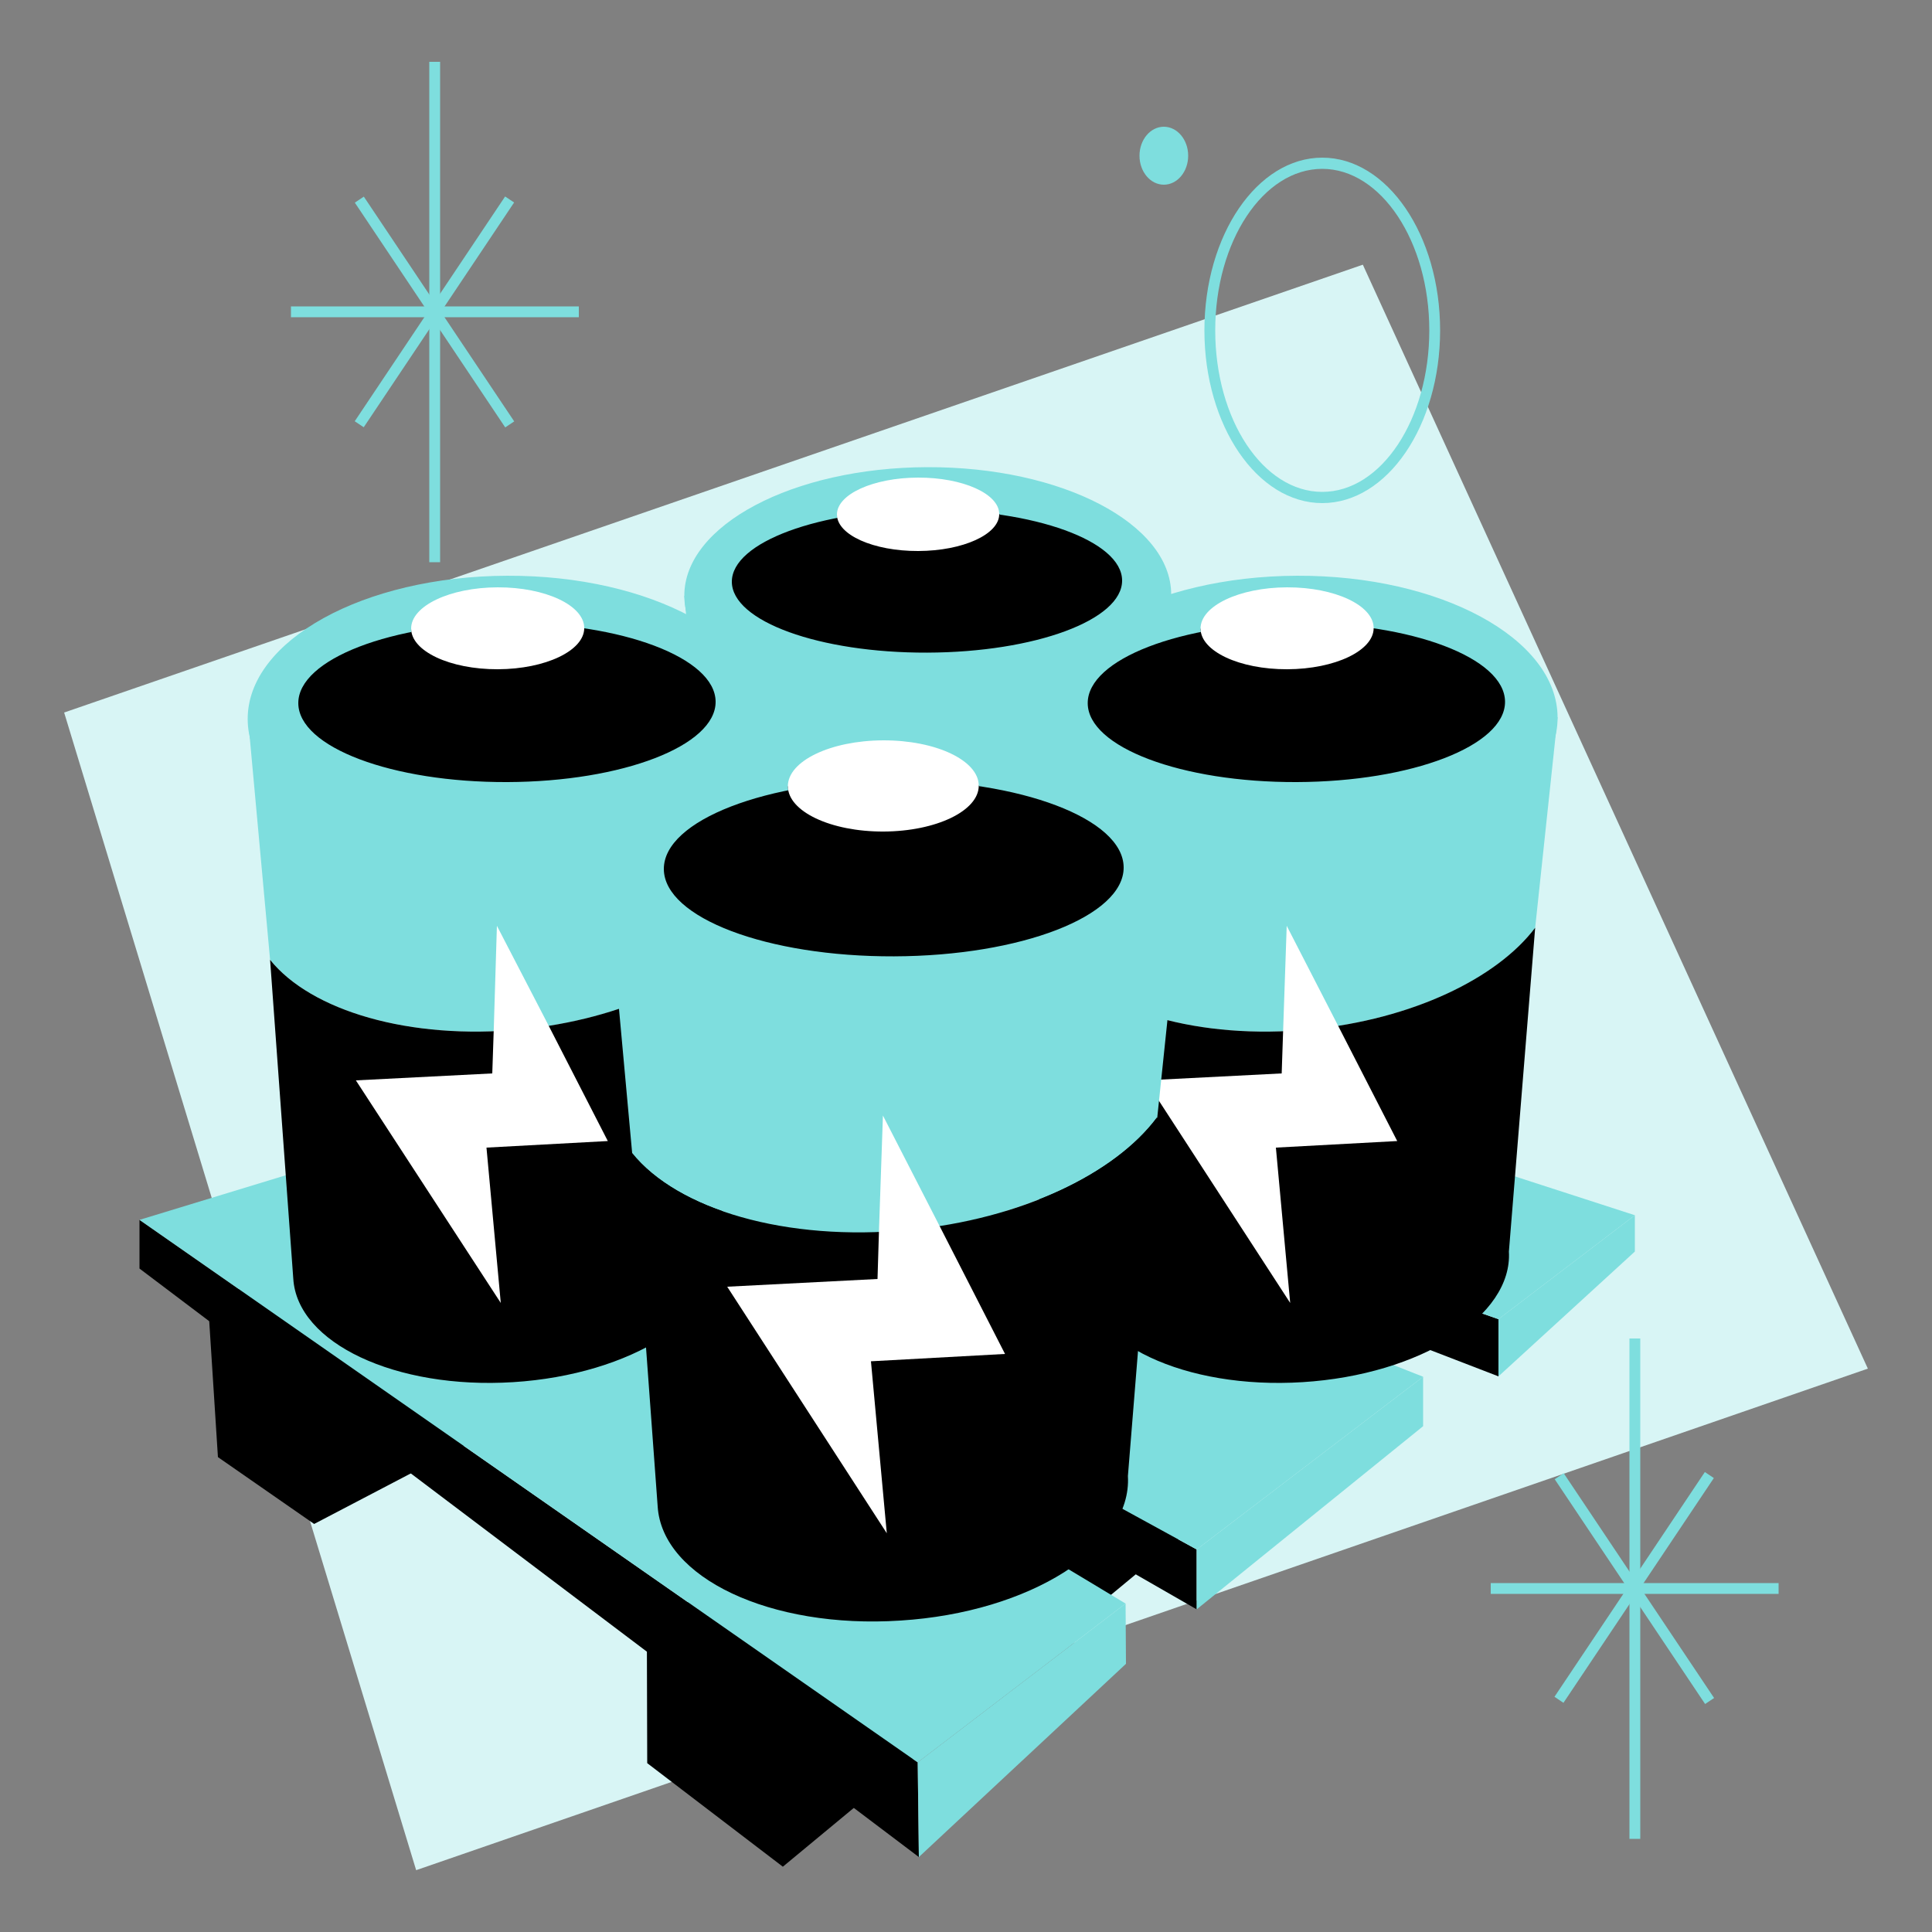
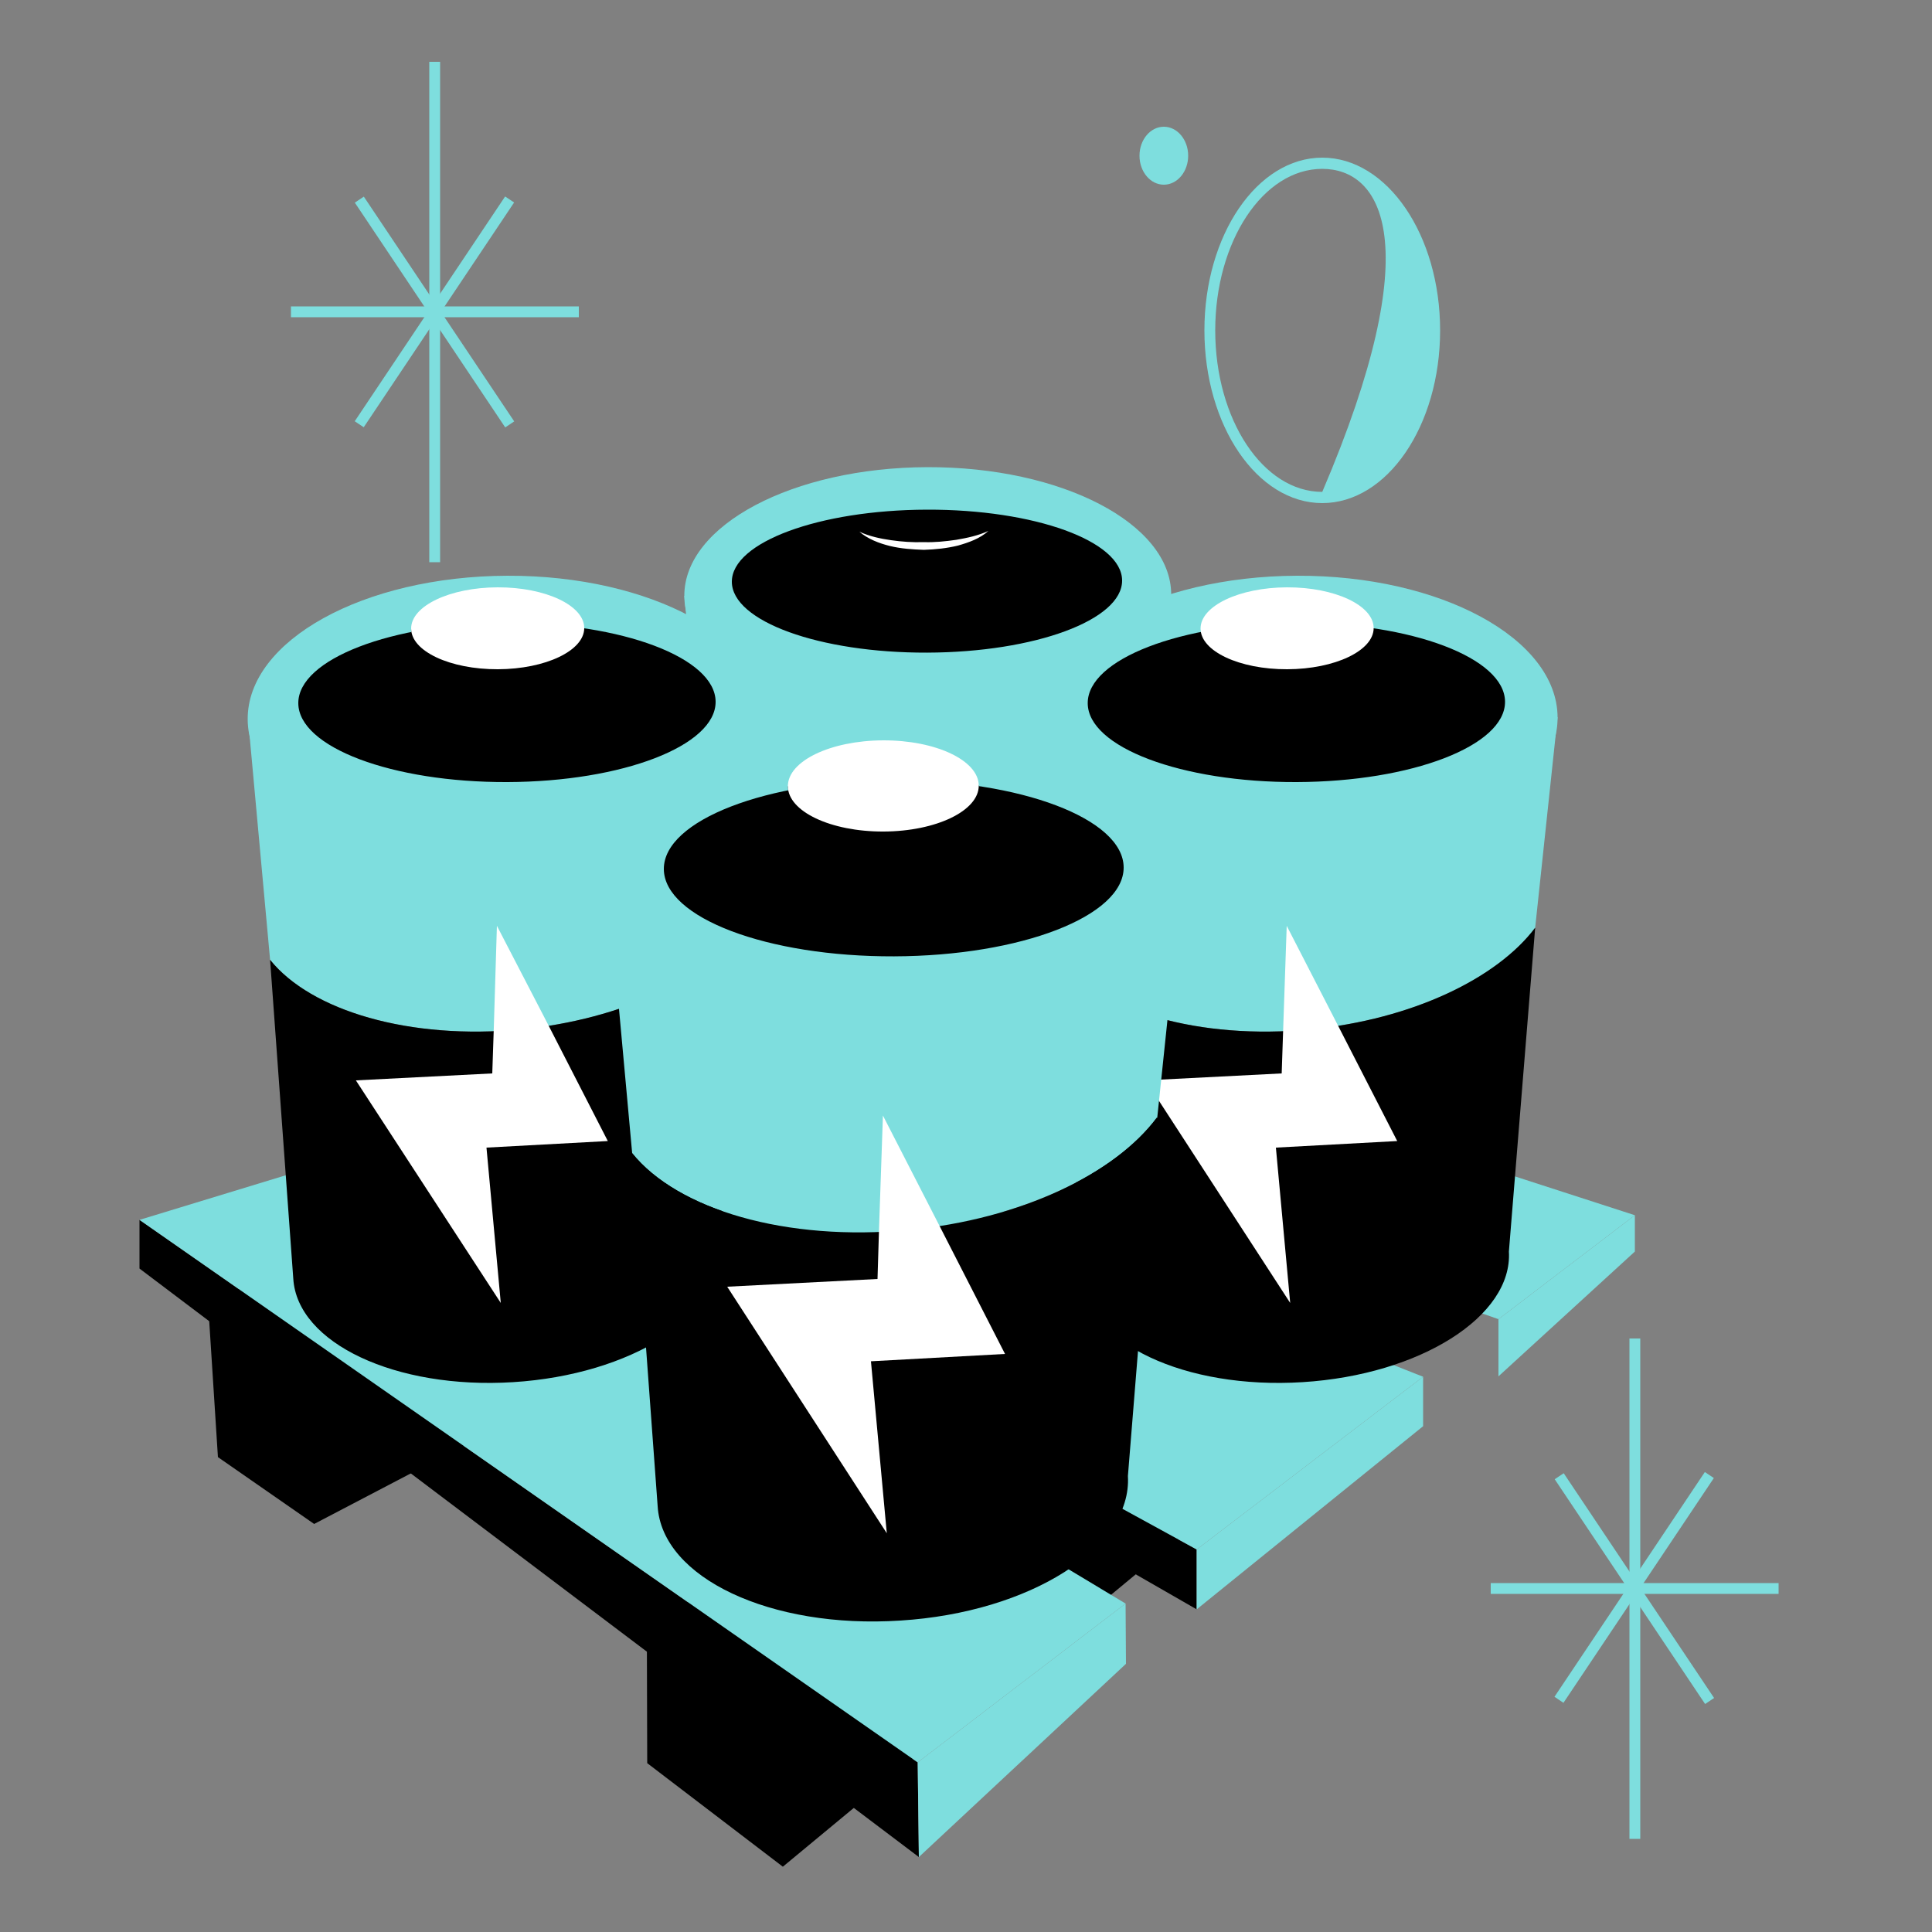
<svg xmlns="http://www.w3.org/2000/svg" version="1.1" id="Layer_1" x="0px" y="0px" viewBox="0 0 500 500" style="enable-background:new 0 0 500 500;" xml:space="preserve">
  <rect x="0" y="0" width="500" height="500" fill="#808080" stroke="none" />
  <style type="text/css">
	.st0{fill:#D8F5F5;}
	.st1{fill:#FFFFFF;}
	.st2{fill:#7EDEDE;}
</style>
  <g>
-     <polygon class="st0" points="16.6,184.4 352.7,68.5 483.4,354.2 107.7,484  " />
    <g>
      <g>
        <path class="st2" d="M177.1,154.2l5.3,55.9c10,11.8,33.8,18.7,60.9,16.1c24.6-2.3,45.1-11.8,54.4-23.6l5.4-48.9L177.1,154.2z" />
        <path d="M243.4,226.2c-27.1,2.5-50.9-4.3-60.9-16.1l0,0l5.6,74.1c0.9,15,24.8,25.7,53.3,24c28.5-1.7,50.9-15.3,50-30.3l6.3-75.2     C288.5,214.5,267.9,223.9,243.4,226.2z" />
        <ellipse transform="matrix(1 -3.231260e-03 3.231260e-03 1 -0.496 0.777)" class="st2" cx="240.1" cy="154" rx="63" ry="33.1" />
        <ellipse transform="matrix(1 -3.231260e-03 3.231260e-03 1 -0.485 0.776)" cx="239.9" cy="150.4" rx="50.5" ry="18.5" />
        <polygon class="st1" points="203.3,238.1 236.4,236.5 236.7,225.8 237.5,202.2 249.3,224.2 264.4,252.2 234.9,253.7 238.4,289.8         " />
        <g>
-           <path d="M216.7,133.2l1.8,20.3c3.3,3.4,11.2,5.4,20.3,4.6c8.2-0.7,15-3.4,18.1-6.8l1.8-18.3L216.7,133.2z" />
-           <ellipse transform="matrix(1 -3.231260e-03 3.231260e-03 1 -0.429 0.769)" class="st1" cx="237.6" cy="133.1" rx="21" ry="9.5" />
          <path class="st1" d="M255.8,137.4c-2.2,2-5.1,3-7.9,3.8c-2.9,0.7-5.8,1-8.8,1.1c-2.9-0.1-5.9-0.3-8.8-1      c-2.8-0.7-5.7-1.8-7.9-3.7c2.6,1.2,5.4,1.8,8.2,2.2c2.8,0.4,5.6,0.6,8.5,0.5c2.8,0.1,5.6-0.2,8.4-0.6      C250.4,139.2,253.2,138.6,255.8,137.4z" />
        </g>
      </g>
      <g>
        <polygon points="53.8,336.5 56.4,377.1 81.3,394.4 276.9,292.1 276.8,270 255.6,262.7    " />
        <polygon points="202.6,483.1 167.5,456.3 167.4,420.8 368.1,304.9 390.8,312.9 390.9,327.1    " />
        <polygon points="237.8,480.6 36.1,328.3 36.1,315.7 237.5,456.1    " />
        <polygon points="309.7,416.5 111.8,302.8 111.7,292.6 309.7,401    " />
-         <polygon points="387.8,356.2 187.5,279 185,270.3 387.8,341.4    " />
        <g>
          <polygon class="st2" points="387.8,341.4 423.1,314.5 237.2,254.3 185,270.3     " />
          <polygon class="st2" points="309.7,401 368.3,356.3 165.5,276.2 111.7,292.6     " />
          <polygon class="st2" points="95.8,297.5 36.1,315.7 237.5,456.1 291.3,415     " />
        </g>
        <polygon class="st2" points="237.5,456.1 237.8,480.6 291.4,430.6 291.3,415    " />
        <polygon class="st2" points="309.7,401 309.7,416.5 368.3,369.1 368.3,356.3    " />
        <polygon class="st2" points="387.8,341.4 387.8,356.2 423.1,323.9 423.1,314.5    " />
      </g>
      <g>
        <path class="st2" d="M64.2,186.1l5.7,62.3c10.6,13.2,36.1,20.8,65,18c26.3-2.6,48.2-13.1,58.1-26.3l5.8-54.5L64.2,186.1z" />
        <path d="M134.9,266.4c-28.9,2.8-54.4-4.8-65-18l0,0l6,82.5c1,16.7,26.5,28.7,56.9,26.8c30.5-1.9,54.4-17.1,53.4-33.8l6.8-83.8     C183.1,253.2,161.1,263.8,134.9,266.4z" />
        <ellipse transform="matrix(1 -3.489865e-03 3.489865e-03 1 -0.648 0.46)" class="st2" cx="131.4" cy="185.9" rx="67.3" ry="36.9" />
        <ellipse transform="matrix(1 -3.418308e-03 3.418308e-03 1 -0.621 0.45)" cx="131.2" cy="181.8" rx="54" ry="20.6" />
        <polygon class="st1" points="92.1,279.6 127.4,277.8 127.8,265.9 128.6,239.6 141.3,264.1 157.3,295.3 125.9,297 129.6,337.2         " />
        <g>
          <path d="M106.4,162.7l1.9,22.6c3.5,3.8,12,6,21.6,5.2c8.7-0.7,16-3.8,19.3-7.6l1.9-20.4L106.4,162.7z" />
          <ellipse transform="matrix(1 -3.451581e-03 3.451581e-03 1 -0.56 0.445)" class="st1" cx="128.8" cy="162.6" rx="22.4" ry="10.6" />
          <path class="st1" d="M148.2,167.3c-2.4,2.2-5.4,3.4-8.4,4.2c-3.1,0.8-6.2,1.1-9.3,1.2c-3.1-0.1-6.3-0.3-9.4-1.1      c-3-0.8-6.1-2-8.5-4.1c2.8,1.3,5.8,2,8.8,2.4c3,0.4,6,0.7,9,0.6c3,0.1,6-0.2,9-0.6C142.4,169.3,145.3,168.7,148.2,167.3z" />
        </g>
      </g>
      <g>
        <path class="st2" d="M268.5,186.1l5.7,62.3c10.6,13.2,36.1,20.8,65,18c26.3-2.6,48.2-13.1,58.1-26.3l5.8-54.5L268.5,186.1z" />
        <path d="M339.2,266.4c-28.9,2.8-54.4-4.8-65-18l0,0l6,82.5c1,16.7,26.5,28.7,56.9,26.8c30.5-1.9,54.4-17.1,53.4-33.8l6.8-83.8     C387.4,253.2,365.5,263.8,339.2,266.4z" />
        <ellipse transform="matrix(1 -3.489865e-03 3.489865e-03 1 -0.647 1.173)" class="st2" cx="335.8" cy="185.9" rx="67.3" ry="36.9" />
        <ellipse transform="matrix(1 -3.418308e-03 3.418308e-03 1 -0.62 1.148)" cx="335.5" cy="181.8" rx="54" ry="20.6" />
        <polygon class="st1" points="296.5,279.6 331.7,277.8 332.1,265.9 333,239.6 345.6,264.1 361.6,295.3 330.2,297 333.9,337.2         " />
        <g>
-           <path d="M310.7,162.7l1.9,22.6c3.5,3.8,12,6,21.6,5.2c8.7-0.7,16-3.8,19.3-7.6l1.9-20.4L310.7,162.7z" />
          <ellipse transform="matrix(1 -3.451581e-03 3.451581e-03 1 -0.559 1.151)" class="st1" cx="333.1" cy="162.6" rx="22.4" ry="10.6" />
          <path class="st1" d="M352.5,167.3c-2.4,2.2-5.4,3.4-8.4,4.2c-3.1,0.8-6.2,1.1-9.3,1.2c-3.1-0.1-6.3-0.3-9.4-1.1      c-3-0.8-6.1-2-8.5-4.1c2.8,1.3,5.8,2,8.8,2.4c3,0.4,6,0.7,9,0.6c3,0.1,6-0.2,9-0.6C346.7,169.3,349.7,168.7,352.5,167.3z" />
        </g>
      </g>
      <g>
        <path class="st2" d="M157.3,229.4l6.3,69c11.7,14.6,39.9,23.1,71.8,19.9c29-2.9,53.2-14.5,64.1-29.1l6.3-60.3L157.3,229.4z" />
        <path d="M235.3,318.3c-31.9,3.1-60-5.3-71.8-19.9l0,0l6.7,91.4c1.1,18.5,29.2,31.8,62.8,29.6c33.6-2.1,60-18.9,58.9-37.4     l7.5-92.8C288.5,303.8,264.3,315.5,235.3,318.3z" />
        <ellipse transform="matrix(1 -3.514102e-03 3.514102e-03 1 -0.804 0.815)" class="st2" cx="231.5" cy="229.2" rx="74.2" ry="40.9" />
        <ellipse transform="matrix(1 -3.435365e-03 3.435365e-03 1 -0.77 0.796)" cx="231.3" cy="224.7" rx="59.5" ry="22.8" />
        <polygon class="st1" points="188.2,333 227.1,331 227.5,317.8 228.5,288.7 242.4,315.8 260.1,350.4 225.4,352.3 229.5,396.8         " />
        <g>
          <path d="M203.9,203.5l2.1,25c3.9,4.2,13.3,6.6,23.9,5.7c9.6-0.8,17.7-4.2,21.3-8.4l2.1-22.6L203.9,203.5z" />
          <ellipse transform="matrix(1 -3.471938e-03 3.471938e-03 1 -0.705 0.795)" class="st1" cx="228.6" cy="203.4" rx="24.7" ry="11.8" />
          <path class="st1" d="M250,208.6c-2.6,2.4-6,3.7-9.3,4.7c-3.4,0.9-6.9,1.2-10.3,1.3c-3.5-0.1-6.9-0.4-10.3-1.3      c-3.3-0.9-6.7-2.2-9.3-4.6c3.1,1.5,6.4,2.2,9.7,2.7c3.3,0.5,6.6,0.7,10,0.6c3.3,0.1,6.7-0.2,10-0.7      C243.6,210.9,246.9,210.1,250,208.6z" />
        </g>
      </g>
    </g>
    <g>
      <rect x="421.7" y="346.4" class="st2" width="2.8" height="129.5" />
      <rect x="385.8" y="409.7" class="st2" width="74.5" height="2.8" />
      <rect x="388.1" y="409.7" transform="matrix(0.556 -0.831 0.831 0.556 -153.948 533.847)" class="st2" width="70" height="2.8" />
      <rect x="421.7" y="376.1" transform="matrix(0.831 -0.556 0.556 0.831 -157.184 304.753)" class="st2" width="2.8" height="70" />
    </g>
    <g>
      <rect x="111.1" y="16" class="st2" width="2.8" height="129.5" />
      <rect x="75.3" y="79.3" class="st2" width="74.5" height="2.8" />
      <rect x="77.5" y="79.3" transform="matrix(0.556 -0.831 0.831 0.556 -17.183 129.329)" class="st2" width="70" height="2.8" />
      <rect x="111.1" y="45.7" transform="matrix(0.831 -0.556 0.556 0.831 -25.903 76.239)" class="st2" width="2.8" height="70" />
    </g>
-     <path class="st2" d="M342.2,130.2c-16.8,0-30.5-20-30.5-44.7s13.7-44.7,30.5-44.7c16.8,0,30.5,20,30.5,44.7S359,130.2,342.2,130.2z    M342.2,43.7c-15.3,0-27.7,18.8-27.7,41.8c0,23.1,12.4,41.8,27.7,41.8c15.3,0,27.7-18.8,27.7-41.8   C369.9,62.5,357.4,43.7,342.2,43.7z" />
+     <path class="st2" d="M342.2,130.2c-16.8,0-30.5-20-30.5-44.7s13.7-44.7,30.5-44.7c16.8,0,30.5,20,30.5,44.7S359,130.2,342.2,130.2z    M342.2,43.7c-15.3,0-27.7,18.8-27.7,41.8c0,23.1,12.4,41.8,27.7,41.8C369.9,62.5,357.4,43.7,342.2,43.7z" />
    <ellipse class="st2" cx="301.2" cy="40.3" rx="6.3" ry="7.5" />
  </g>
</svg>